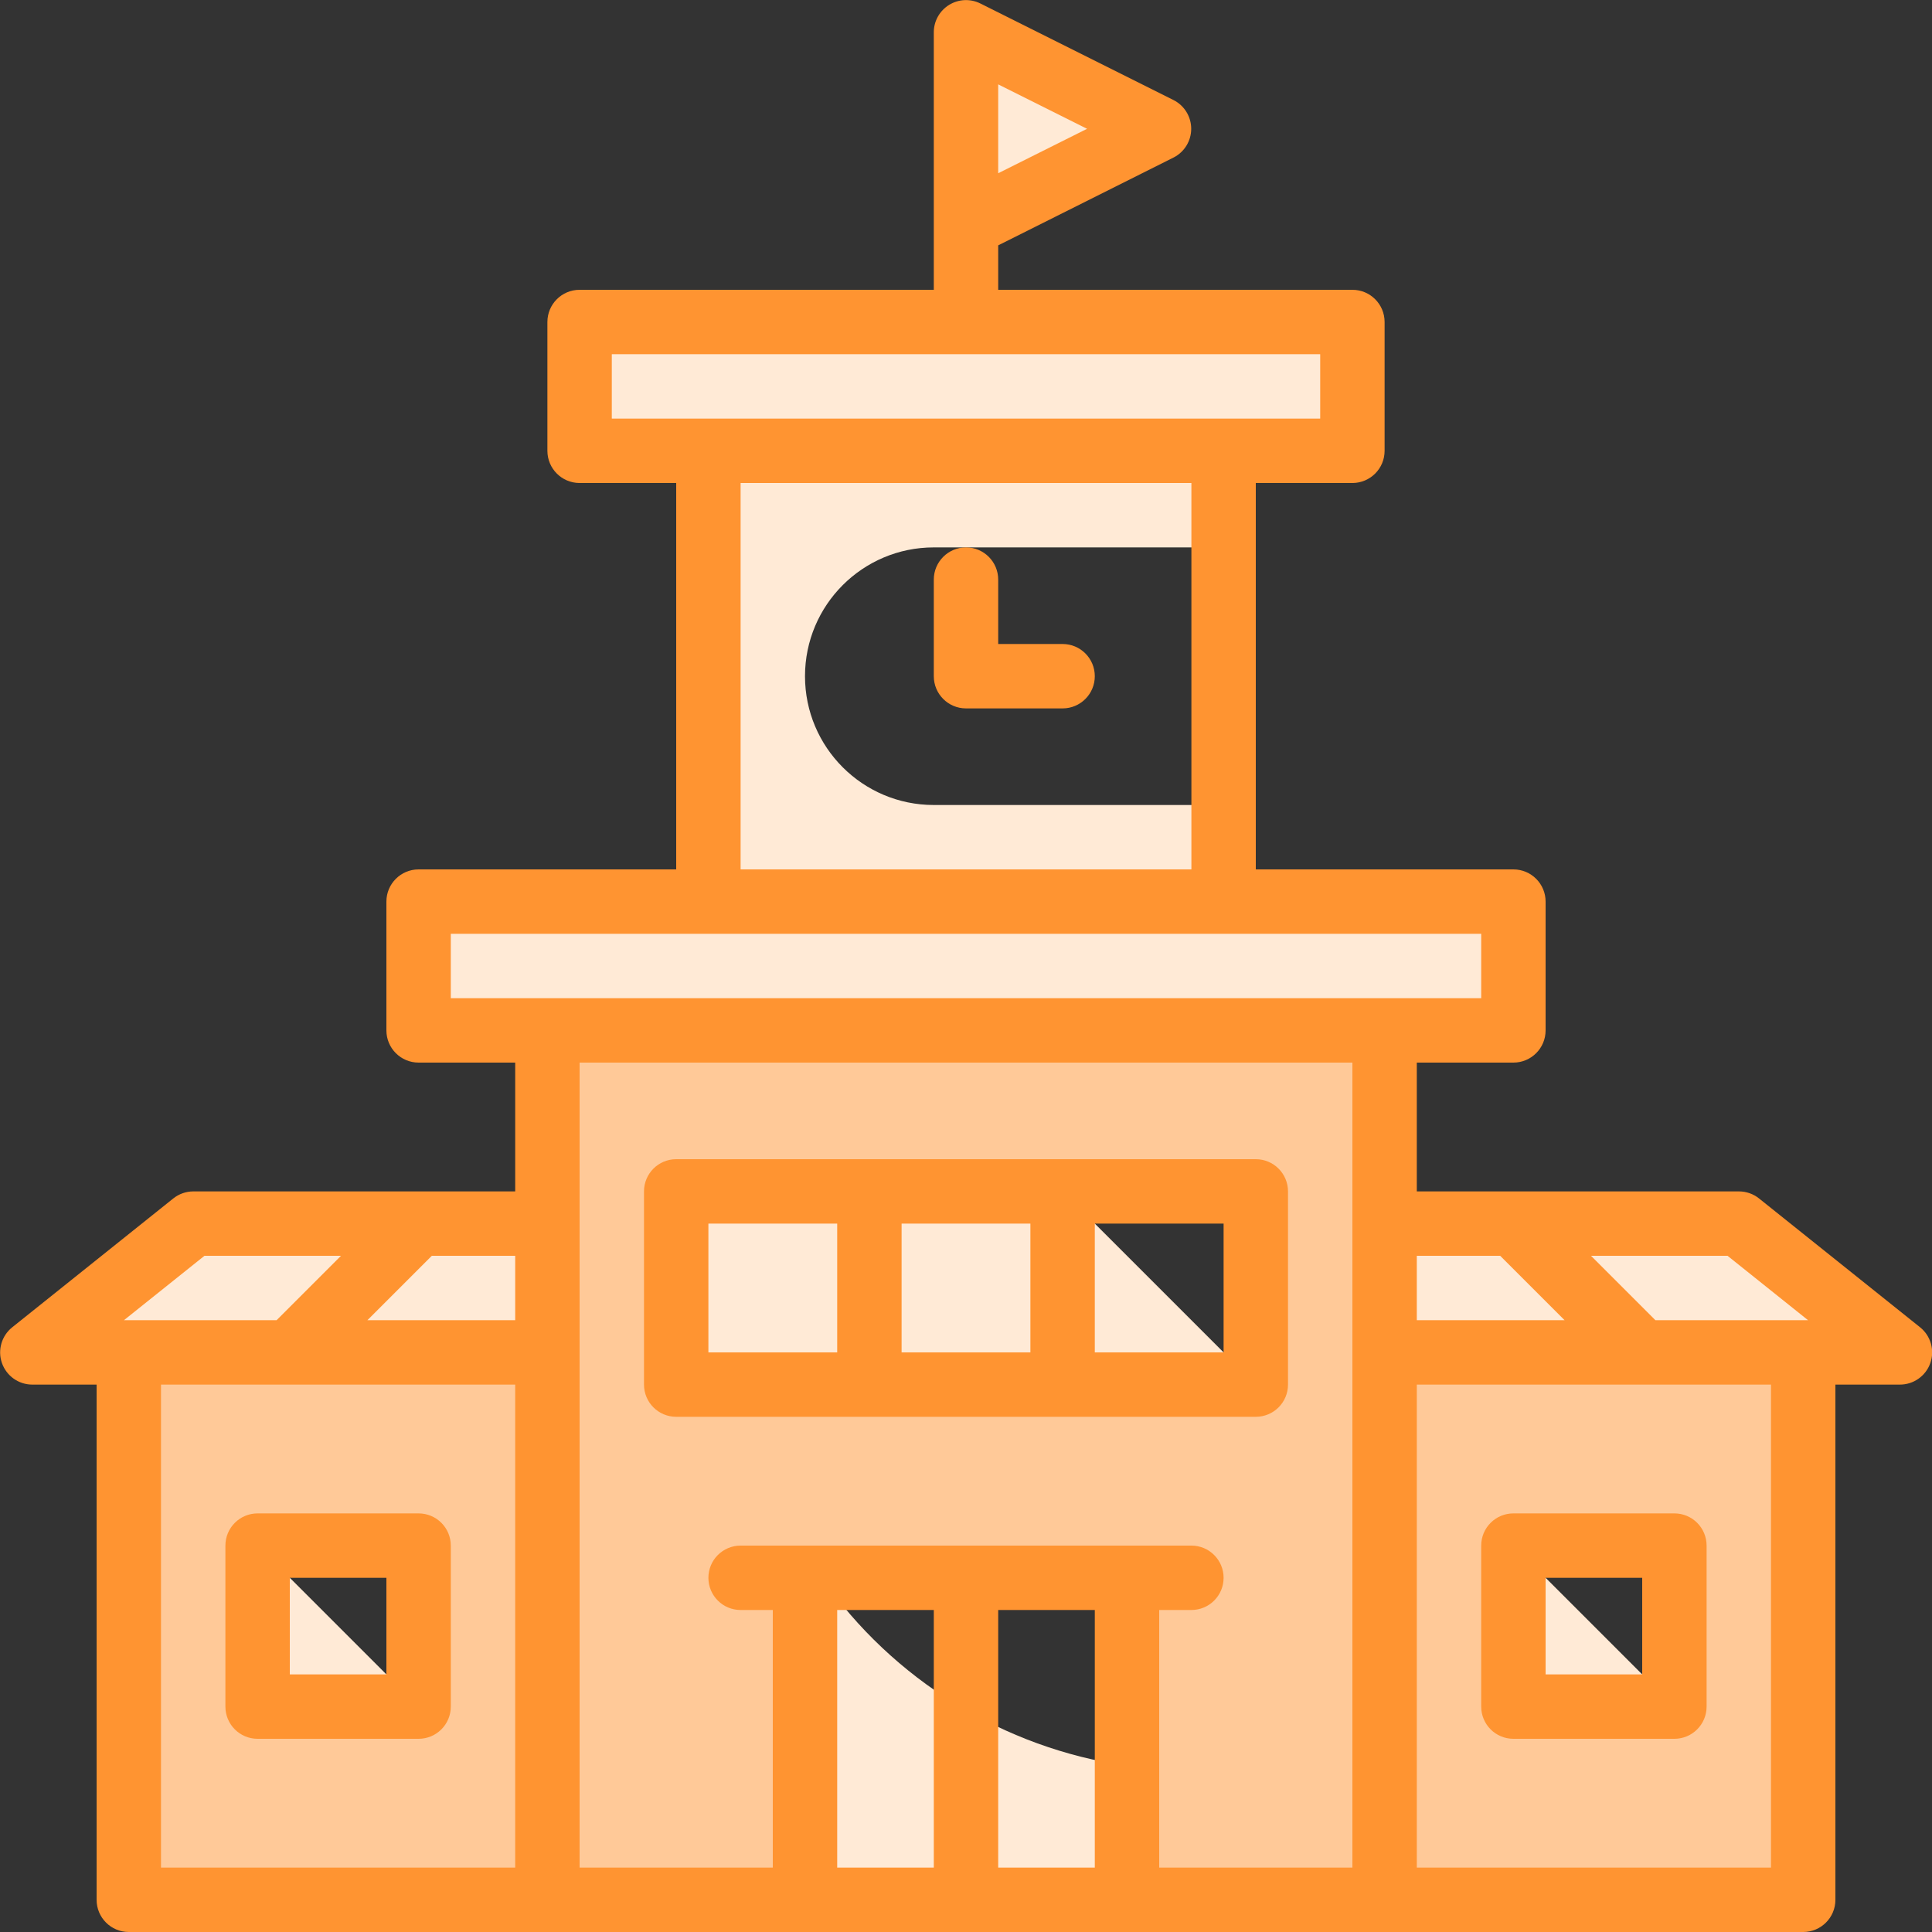
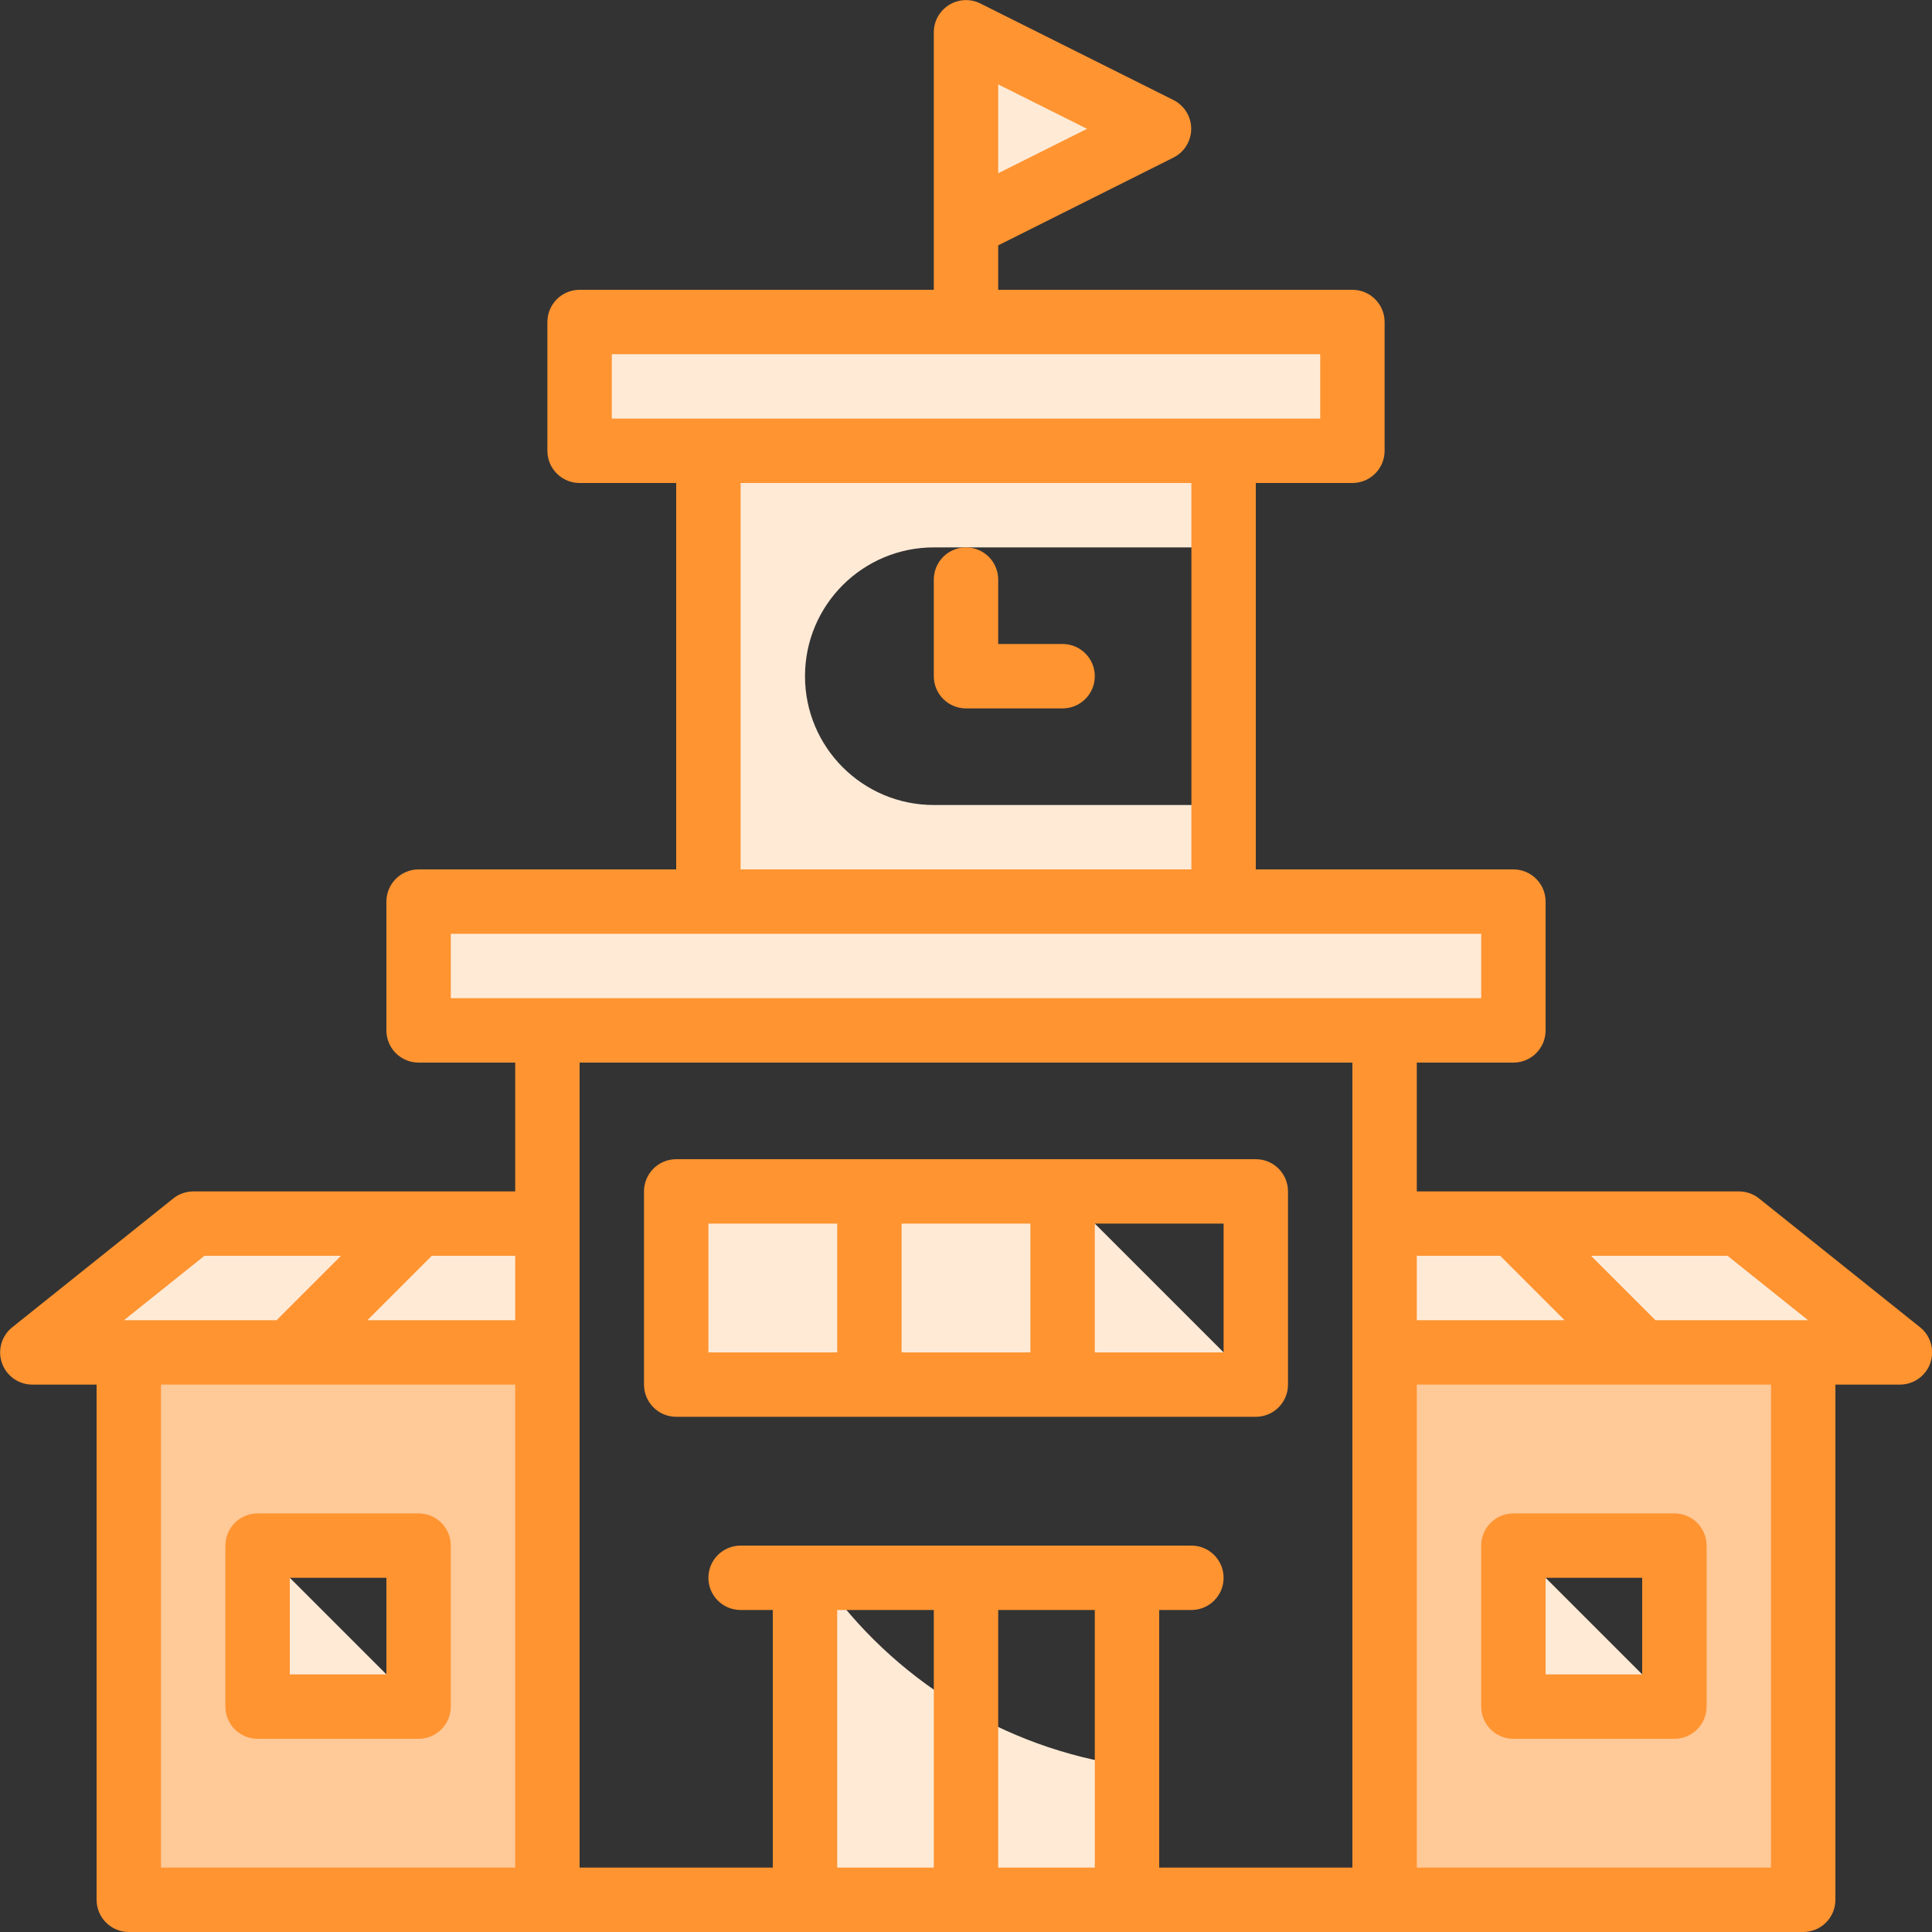
<svg xmlns="http://www.w3.org/2000/svg" width="120px" height="120px" viewBox="0 0 120 120" version="1.1">
  <rect x="0" y="0" width="120" height="120" fill="#333333" stroke="none" />
  <title>iconfinder_school-education-college-buildings-architecture_5327390</title>
  <desc>Created with Sketch.</desc>
  <g id="Onboarding-&gt;-Ouder" stroke="none" stroke-width="1" fill="none" fill-rule="evenodd">
    <g id="05-02-ouder-onboarden-01" transform="translate(-660, -391)" fill-rule="nonzero">
      <g id="iconfinder_school-education-college-buildings-architecture_5327390" transform="translate(660, 391)">
        <g id="Stroke_copy" transform="translate(2, 2)">
          <path d="M56,32 L74,32 L74,26 L42,26 L42,54 L74,54 L74,48 L56,48 C51.582,48 48,44.418 48,40 C48,35.582 51.582,32 56,32 Z" id="Path" fill="#FFEAD6" />
          <polygon id="Path" fill="#FFEAD6" points="58 12 58 0 70 6" />
          <rect id="Rectangle" fill="#FFEAD6" x="34" y="18" width="48" height="8" />
          <rect id="Rectangle" fill="#FFEAD6" x="24" y="54" width="68" height="8" />
          <path d="M49.04,96 L48,96 L48,116 L68,116 L68,107.68 C60.337,106.575 53.473,102.347 49.04,96 L49.04,96 Z" id="Path" fill="#FFEAD6" />
-           <path d="M32,62 L32,116 L48,116 L48,96 L68,96 L68,116 L84,116 L84,62 L32,62 Z M76,84 L40,84 L40,72 L76,72 L76,84 Z" id="Shape" fill="#FFC998" />
          <polygon id="Path" fill="#FFEAD6" points="76 84 40 84 40 72 64 72" />
          <polygon id="Path" fill="#FFEAD6" points="0 82 32 82 32 74 10 74" />
          <path d="M6,82 L6,116 L32,116 L32,82 L6,82 Z M24,104 L14,104 L14,94 L24,94 L24,104 Z" id="Shape" fill="#FFC998" />
          <polygon id="Path" fill="#FFEAD6" points="14 104 24 104 14 94" />
          <polygon id="Path" fill="#FFEAD6" points="116 82 84 82 84 74 106 74" />
          <path d="M84,82 L84,116 L110,116 L110,82 L84,82 Z M102,104 L92,104 L92,94 L102,94 L102,104 Z" id="Shape" fill="#FFC998" />
          <polygon id="Path" fill="#FFEAD6" points="92 104 102 104 92 94" />
        </g>
        <g id="Stroke_Close_copy" fill="#FF9431">
          <path d="M66,40 L62,40 L62,36 C62,34.895 61.105,34 60,34 C58.895,34 58,34.895 58,36 L58,42 C58,43.105 58.895,44 60,44 L66,44 C67.105,44 68,43.105 68,42 C68,40.895 67.105,40 66,40 Z" id="Path" />
-           <path d="M78,88 C79.105,88 80,87.105 80,86 L80,74 C80,72.895 79.105,72 78,72 L42,72 C40.895,72 40,72.895 40,74 L40,86 C40,87.105 40.895,88 42,88 L78,88 Z M56,84 L56,76 L64,76 L64,84 L56,84 Z M76,84 L68,84 L68,76 L76,76 L76,84 Z M44,76 L52,76 L52,84 L44,84 L44,76 Z" id="Shape" />
+           <path d="M78,88 C79.105,88 80,87.105 80,86 L80,74 C80,72.895 79.105,72 78,72 L42,72 C40.895,72 40,72.895 40,74 L40,86 C40,87.105 40.895,88 42,88 L78,88 Z M56,84 L56,76 L64,76 L64,84 L56,84 Z M76,84 L68,84 L68,76 L76,76 L76,84 Z M44,76 L52,76 L52,84 L44,84 Z" id="Shape" />
          <path d="M26,94 L16,94 C14.895,94 14,94.895 14,96 L14,106 C14,107.105 14.895,108 16,108 L26,108 C27.105,108 28,107.105 28,106 L28,96 C28,94.895 27.105,94 26,94 Z M24,104 L18,104 L18,98 L24,98 L24,104 Z" id="Shape" />
          <path d="M119.26,82.44 L109.26,74.44 C108.903,74.153 108.458,73.998 108,74 L88,74 L88,66 L94,66 C95.105,66 96,65.105 96,64 L96,56 C96,54.895 95.105,54 94,54 L78,54 L78,30 L84,30 C85.105,30 86,29.105 86,28 L86,20 C86,18.895 85.105,18 84,18 L62,18 L62,15.24 L72.9,9.78 C73.568,9.438 73.988,8.75 73.988,8 C73.988,7.25 73.568,6.562 72.9,6.22 L60.9,0.22 C60.281,-0.092 59.545,-0.061 58.954,0.302 C58.363,0.664 58.002,1.307 58,2 L58,18 L36,18 C34.895,18 34,18.895 34,20 L34,28 C34,29.105 34.895,30 36,30 L42,30 L42,54 L26,54 C24.895,54 24,54.895 24,56 L24,64 C24,65.105 24.895,66 26,66 L32,66 L32,74 L12,74 C11.549,74.003 11.112,74.158 10.76,74.44 L0.76,82.44 C0.098,82.969 -0.159,83.859 0.12,84.66 C0.4,85.46 1.153,85.997 2,86 L6,86 L6,118 C6,119.105 6.895,120 8,120 L112,120 C113.105,120 114,119.105 114,118 L114,86 L118,86 C118.85,86.004 119.61,85.469 119.894,84.667 C120.178,83.866 119.923,82.972 119.26,82.44 Z M62,5.24 L67.52,8 L62,10.76 L62,5.24 Z M112.3,82 L102.82,82 L98.82,78 L107.3,78 L112.3,82 Z M93.18,78 L97.18,82 L88,82 L88,78 L93.18,78 Z M38,22 L82,22 L82,26 L38,26 L38,22 Z M46,30 L74,30 L74,54 L46,54 L46,30 Z M28,58 L92,58 L92,62 L28,62 L28,58 Z M32,82 L22.82,82 L26.82,78 L32,78 L32,82 Z M12.7,78 L21.18,78 L17.18,82 L7.7,82 L12.7,78 Z M10,86 L32,86 L32,116 L10,116 L10,86 Z M36,66 L84,66 L84,116 L72,116 L72,100 L74,100 C75.105,100 76,99.105 76,98 C76,96.895 75.105,96 74,96 L46,96 C44.895,96 44,96.895 44,98 C44,99.105 44.895,100 46,100 L48,100 L48,116 L36,116 L36,66 Z M52,100 L58,100 L58,116 L52,116 L52,100 Z M62,116 L62,100 L68,100 L68,116 L62,116 Z M110,116 L88,116 L88,86 L110,86 L110,116 Z" id="Shape" />
          <path d="M92,96 L92,106 C92,107.105 92.895,108 94,108 L104,108 C105.105,108 106,107.105 106,106 L106,96 C106,94.895 105.105,94 104,94 L94,94 C92.895,94 92,94.895 92,96 Z M96,98 L102,98 L102,104 L96,104 L96,98 Z" id="Shape" />
        </g>
      </g>
    </g>
  </g>
</svg>